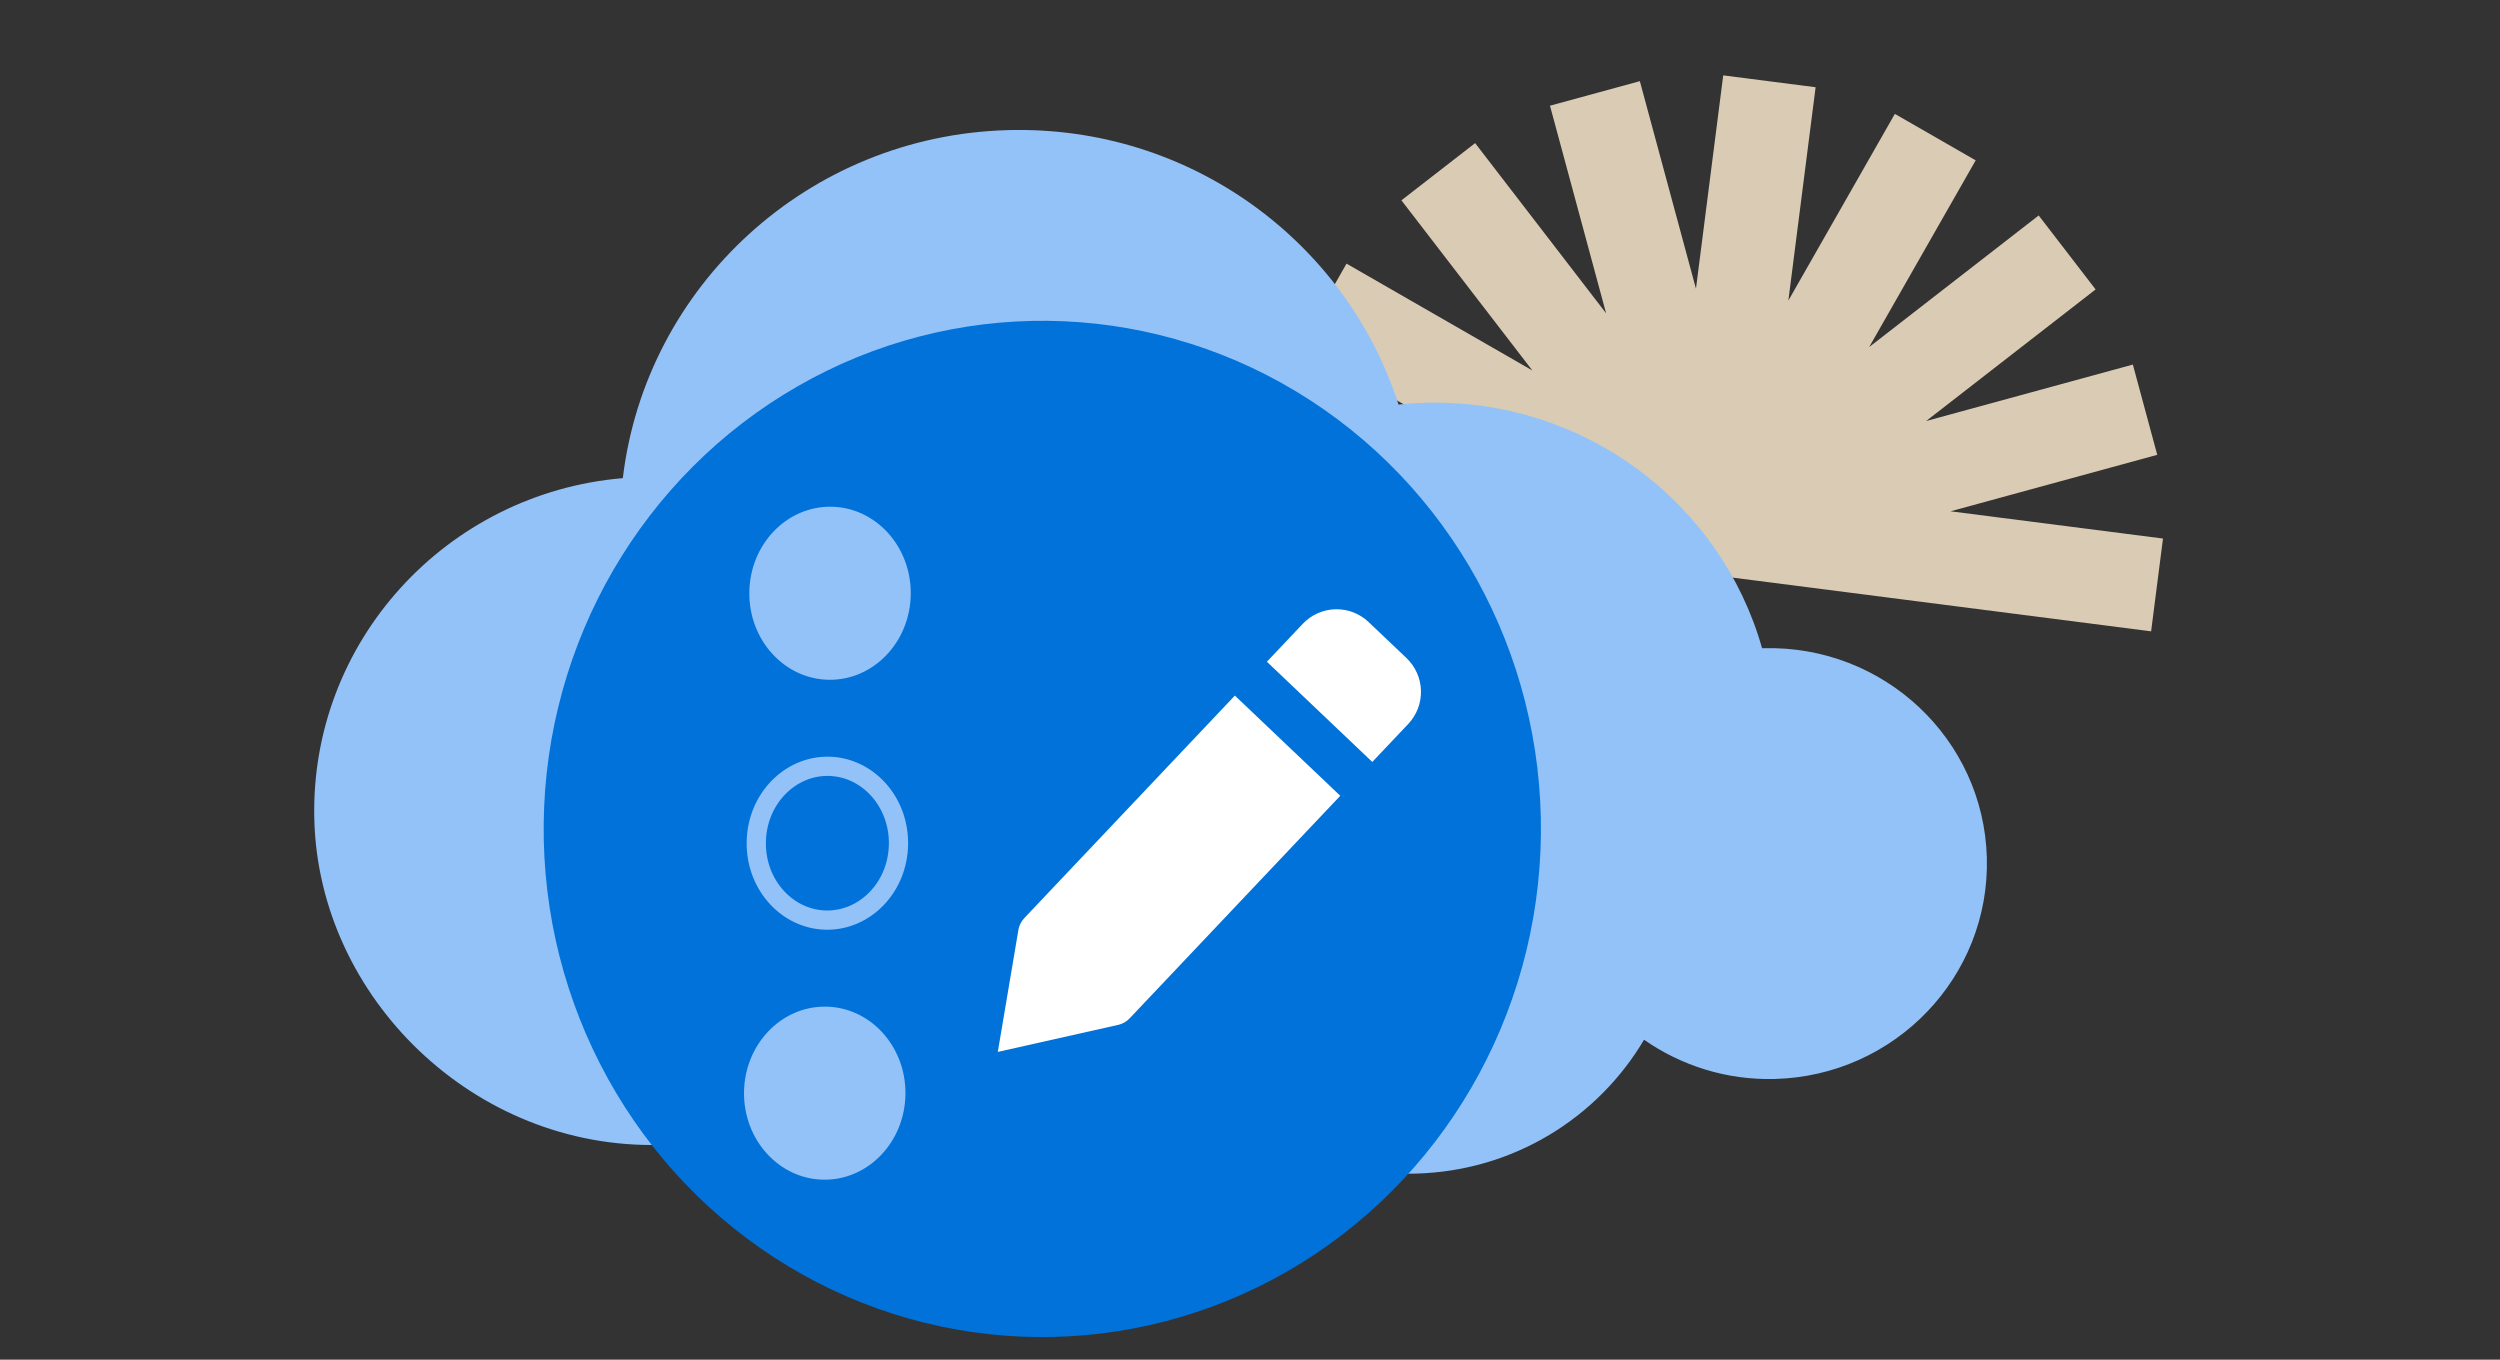
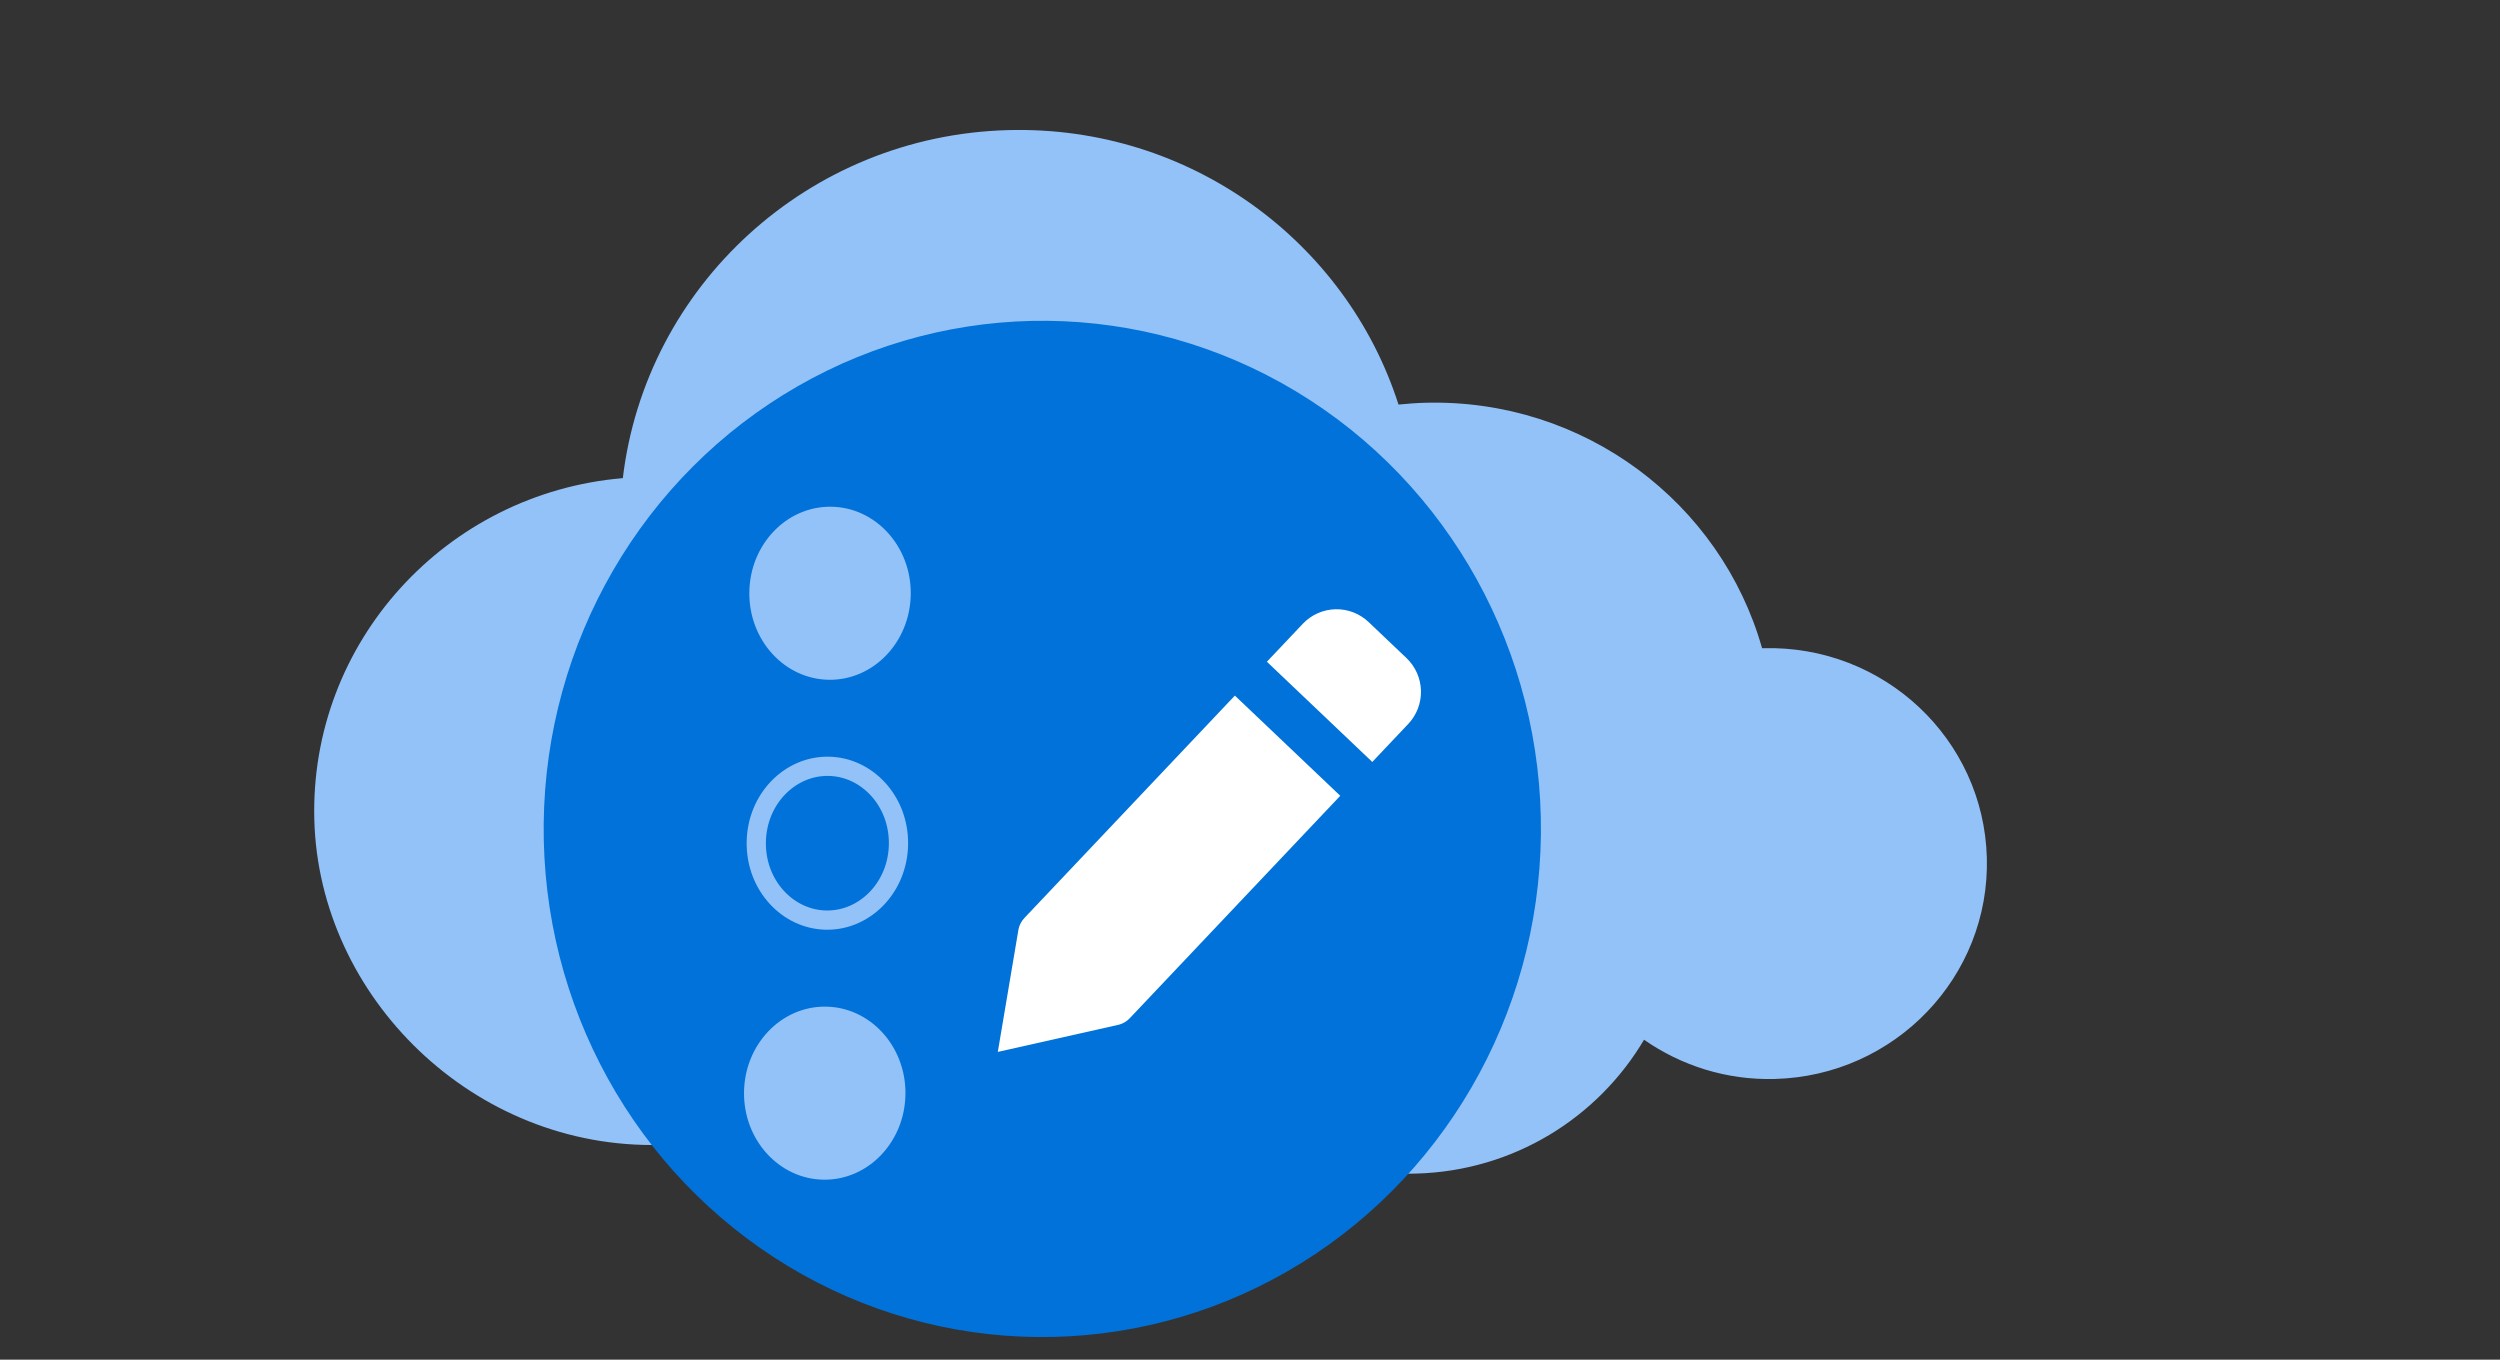
<svg xmlns="http://www.w3.org/2000/svg" width="114" height="62" viewBox="0 0 114 62" fill="none">
  <rect x="0" y="0" width="114" height="62" fill="#333333" stroke="none" />
-   <path d="M88.944 23.315L98.37 20.74L97.258 16.624L87.831 19.199L95.56 13.198L92.964 9.825L85.234 15.826L90.091 7.312L86.405 5.193L81.549 13.706L82.792 3.978L78.579 3.437L77.336 13.165L74.777 3.701L70.679 4.82L73.238 14.286L67.266 6.526L63.905 9.135L69.876 16.894L61.402 12.022L59.291 15.724L67.765 20.596L58.077 19.353L57.536 23.584L77.814 26.186L98.091 28.789L98.632 24.558L88.944 23.315Z" fill="#DACBB4" />
  <path d="M80.419 29.558C80.419 29.558 80.374 29.559 80.351 29.56C78.476 22.939 72.254 18.173 64.989 18.366C64.581 18.376 64.174 18.41 63.772 18.448C61.388 11.011 54.256 5.714 45.977 5.933C36.831 6.175 29.442 13.063 28.401 21.803C20.344 22.487 14.12 29.277 14.333 37.383C14.546 45.489 21.625 52.432 30.125 52.207C32.511 52.144 34.758 51.545 36.744 50.534C39.066 52.767 42.248 54.107 45.739 54.015C49.502 53.915 52.824 52.167 55.039 49.488C57.386 52.04 60.796 53.616 64.564 53.516C69.024 53.398 72.867 50.963 74.968 47.412C76.655 48.585 78.714 49.26 80.93 49.201C86.415 49.056 90.743 44.538 90.6 39.117C90.457 33.696 85.899 29.413 80.413 29.558" fill="#93C2F8" />
  <ellipse cx="47.529" cy="37.799" rx="22.738" ry="23.171" transform="rotate(0.609 47.529 37.799)" fill="#0072DA" />
  <path d="M51.517 46.431L61.116 36.288L56.31 31.719L46.712 41.861C46.58 42.001 46.488 42.174 46.446 42.362L45.5 47.967L51.032 46.724C51.217 46.672 51.385 46.571 51.517 46.431ZM64.214 33.014C64.602 32.605 64.811 32.058 64.796 31.494C64.781 30.93 64.543 30.395 64.135 30.007L62.408 28.365C62 27.977 61.455 27.767 60.892 27.782C60.329 27.797 59.796 28.035 59.408 28.444L57.77 30.175L62.576 34.745L64.214 33.014Z" fill="white" />
  <ellipse cx="37.85" cy="27.052" rx="3.681" ry="3.946" transform="rotate(0.609 37.85 27.052)" fill="#93C2F8" />
  <path d="M40.971 38.485C40.951 40.451 39.454 41.976 37.691 41.957C35.929 41.939 34.465 40.382 34.486 38.416C34.507 36.45 36.003 34.924 37.766 34.943C39.529 34.962 40.992 36.519 40.971 38.485Z" stroke="#93C2F8" stroke-width="0.877" />
  <ellipse cx="37.608" cy="49.848" rx="3.681" ry="3.946" transform="rotate(0.609 37.608 49.848)" fill="#93C2F8" />
</svg>